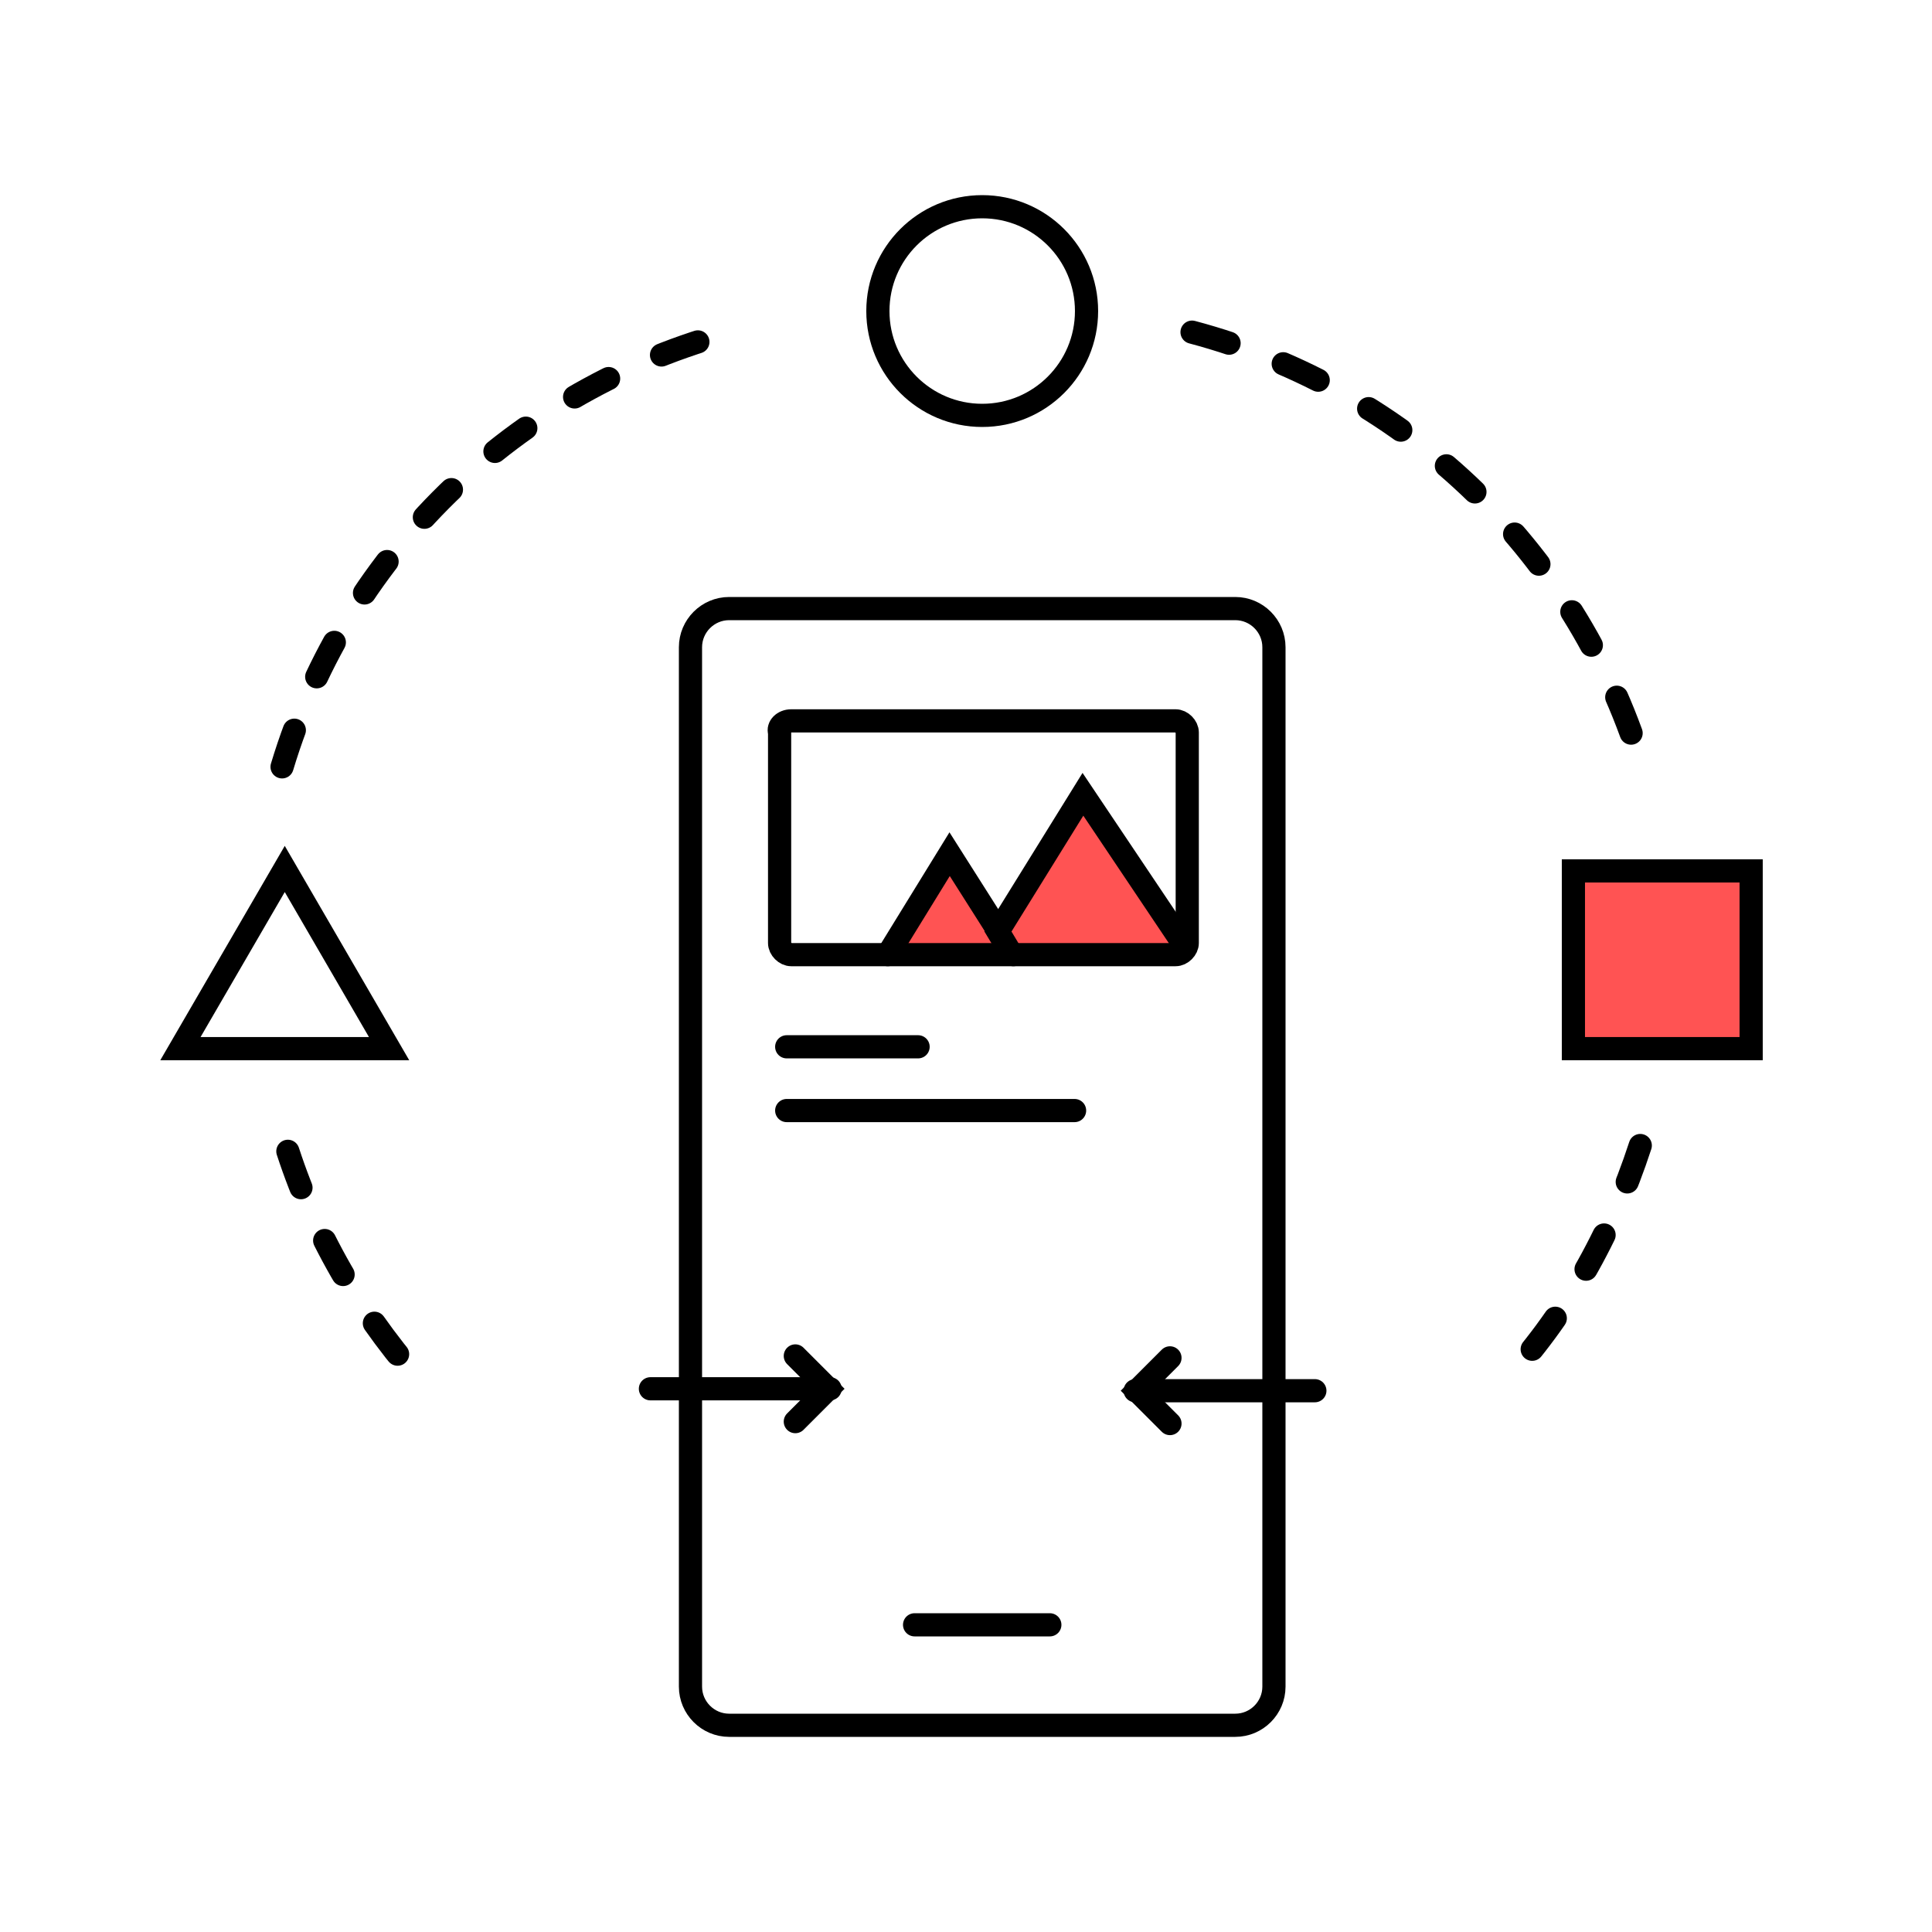
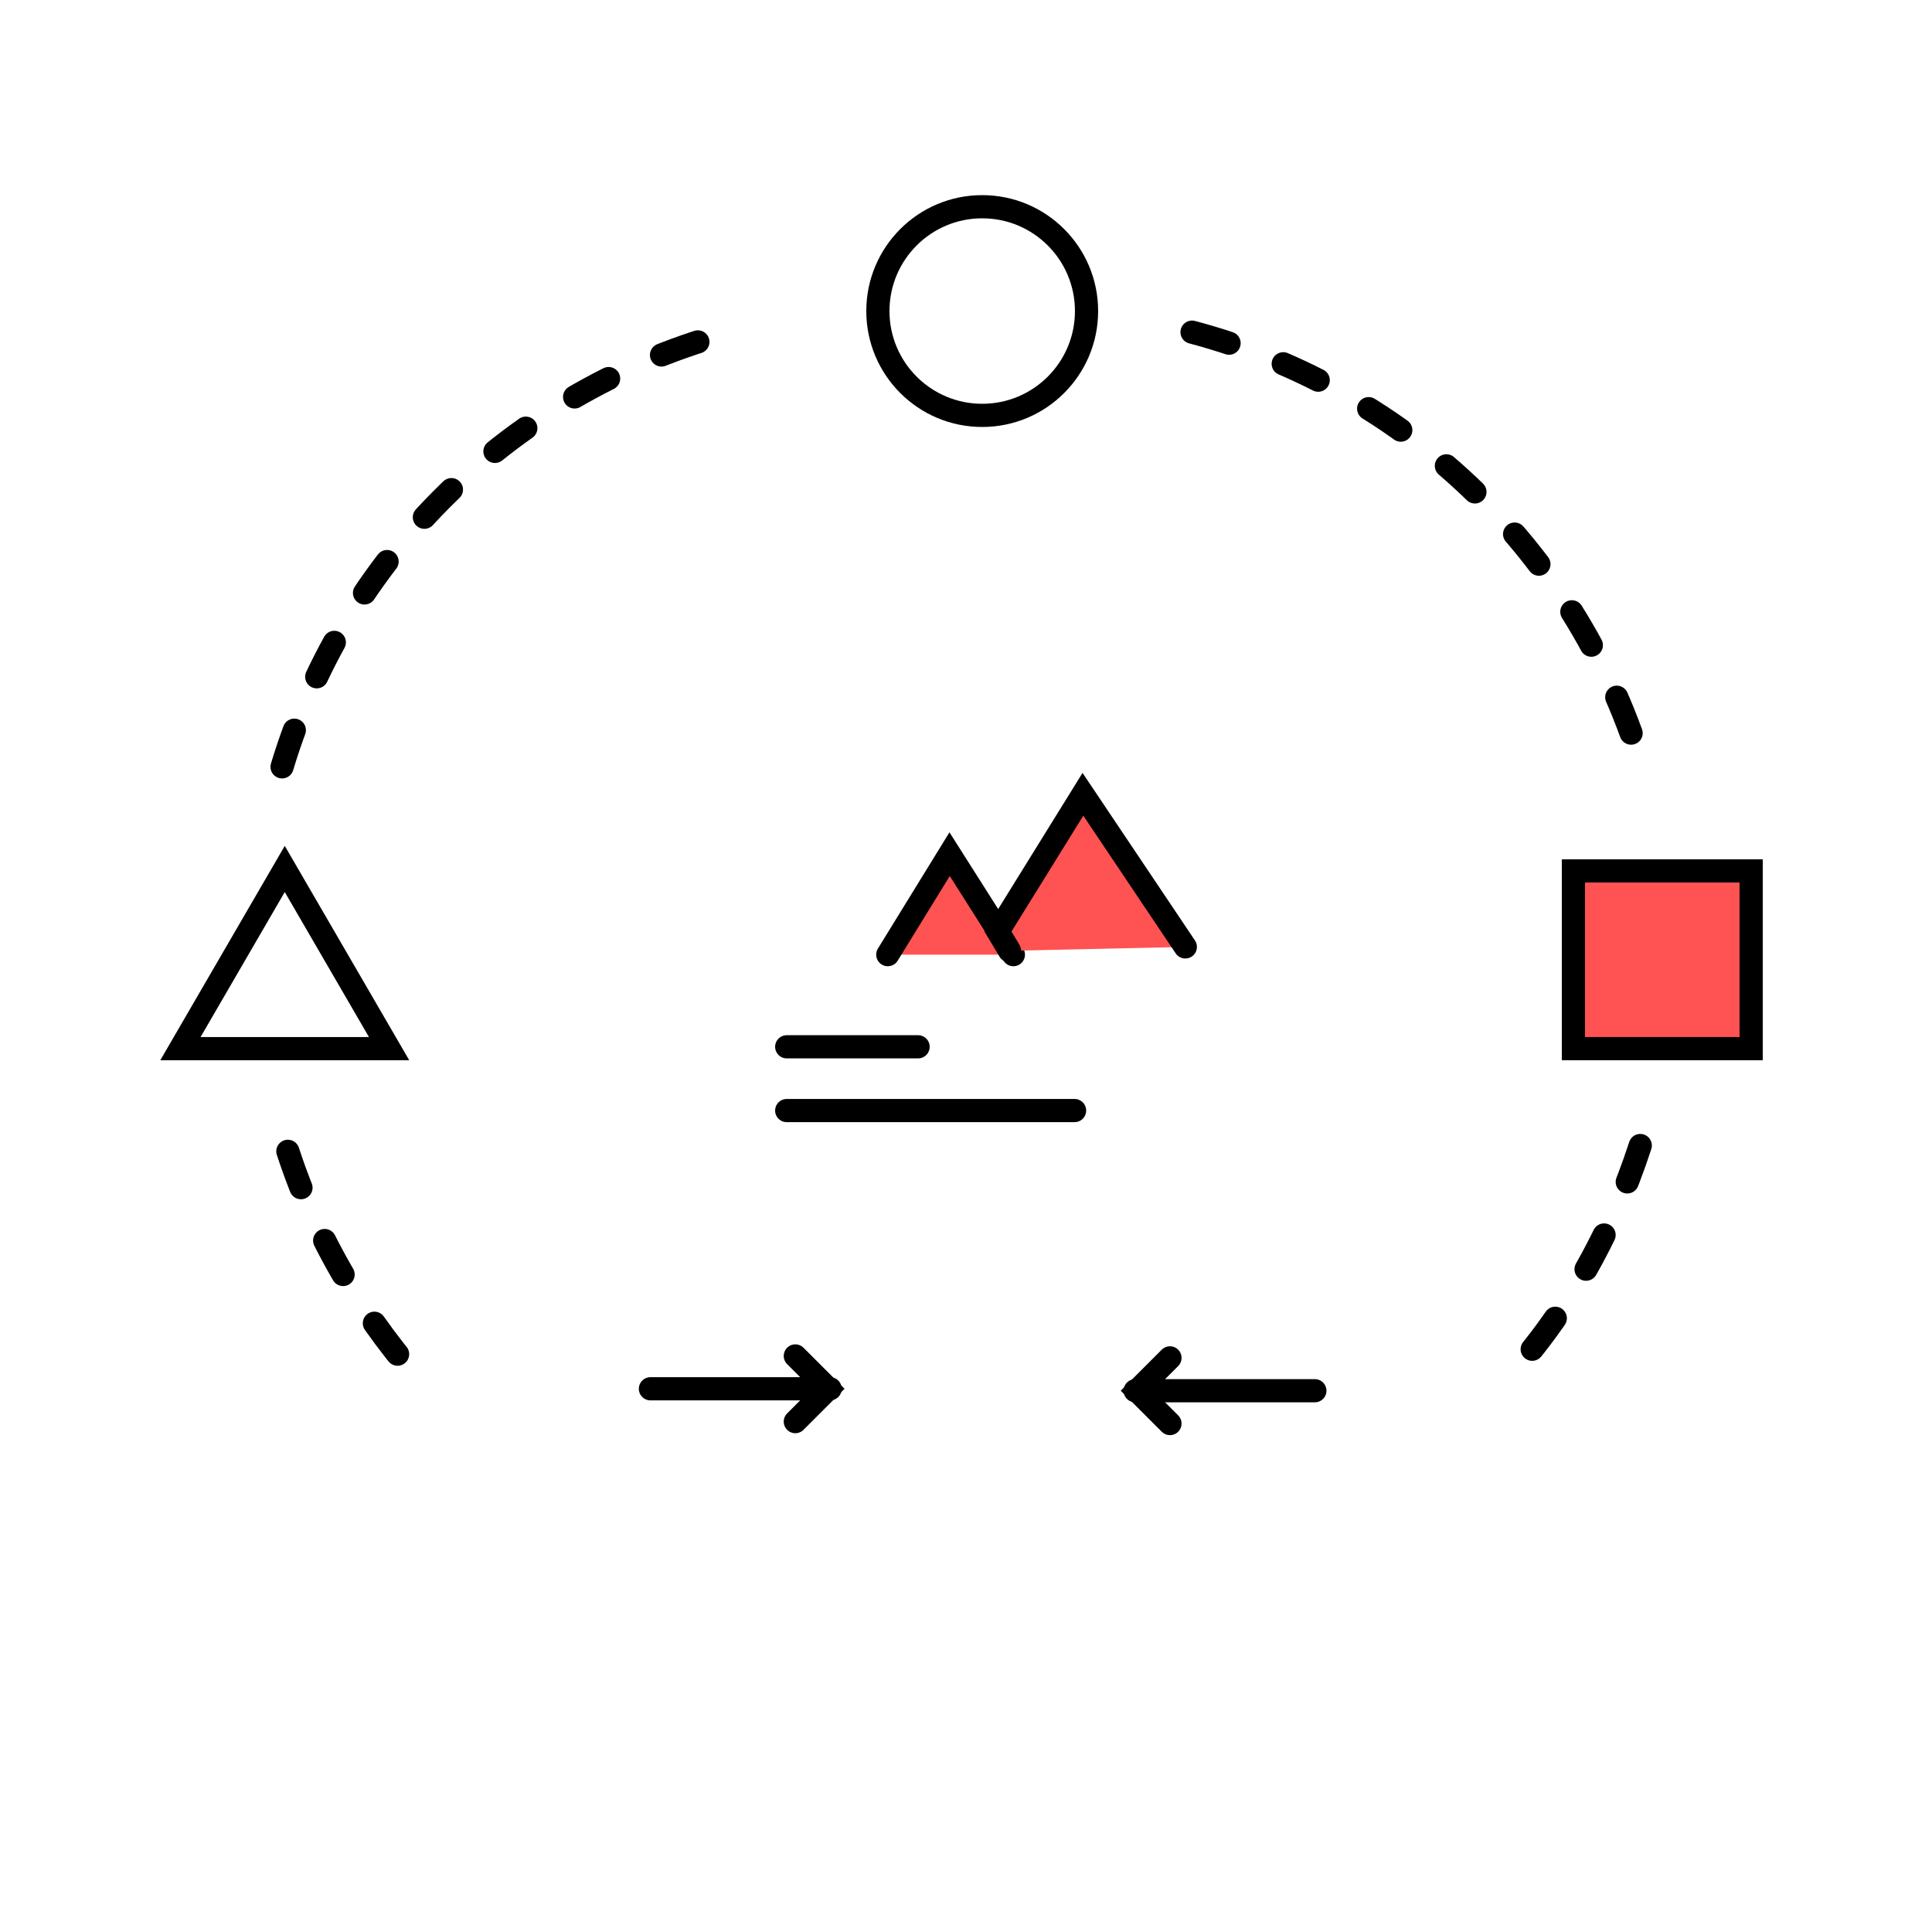
<svg xmlns="http://www.w3.org/2000/svg" version="1.1" id="Layer_1" x="0px" y="0px" viewBox="0 0 100 100" style="enable-background:new 0 0 100 100;" xml:space="preserve">
  <style type="text/css">
	.st0{fill:none;stroke:#000000;stroke-width:1.2;stroke-miterlimit:10;}
	.st1{fill:none;stroke:#000000;stroke-width:1.2;stroke-linecap:round;stroke-miterlimit:10;}
	.st2{fill:none;stroke:#000000;stroke-width:1.2;}
	.st3{fill:#FF5353;stroke:#000000;stroke-width:1.2;stroke-miterlimit:10;}
	.st4{fill:#FF5353;stroke:#000000;stroke-width:1.2;stroke-linecap:round;stroke-miterlimit:10;}
	.st5{fill:none;stroke:#000000;stroke-width:1.2;stroke-linecap:round;stroke-miterlimit:10;stroke-dasharray:2,3;}
</style>
  <g id="Mobile_Development" transform="translate(1.039 0.6)">
    <g id="Group_2381" transform="translate(0 0)">
      <g id="Group_2371" transform="translate(0)">
-         <path id="Rectangle_374" class="st0" d="M36.7,30.9h26.2c1.1,0,2,0.9,2,2v53.8c0,1.1-0.9,2-2,2H36.7c-1.1,0-2-0.9-2-2V32.9     C34.7,31.8,35.6,30.9,36.7,30.9z" />
-         <line id="Line_61" class="st1" x1="46.3" y1="83.5" x2="53.3" y2="83.5" />
        <circle id="Ellipse_217" class="st2" cx="49.8" cy="15.5" r="5.4" />
        <g id="Group_2364" transform="translate(0 34.277)">
          <path id="Path_1695" class="st0" d="M13.7,10.1l-5.4,9.3h10.8L13.7,10.1z" />
          <rect id="Rectangle_375" x="80.4" y="10.2" class="st3" width="9.2" height="9.2" />
        </g>
        <g id="Group_2370" transform="translate(30.913 26.612)">
          <g id="Group_2368" transform="translate(0.468 16.87)">
            <line id="Line_64" class="st1" x1="8.3" y1="10.1" x2="15.1" y2="10.1" />
            <line id="Line_65" class="st1" x1="8.3" y1="13.4" x2="23.2" y2="13.4" />
          </g>
          <g id="Group_2369" transform="translate(0)">
            <path id="Path_1698" class="st4" d="M14,22.2l3.2-5.2l3.3,5.2" />
            <path id="Path_1699" class="st4" d="M29.4,21.8l-5.3-7.9L19.7,21l0.6,1" />
-             <path id="Rectangle_376" class="st0" d="M9,10.1h19.9c0.3,0,0.6,0.3,0.6,0.6v10.9c0,0.3-0.3,0.6-0.6,0.6H9       c-0.3,0-0.6-0.3-0.6-0.6V10.7C8.3,10.4,8.6,10.1,9,10.1z" />
          </g>
        </g>
      </g>
      <g id="Group_2372" transform="translate(5.261 6.292)">
        <g id="Group_2380" transform="translate(0 0)">
          <path id="Path_1700" class="st5" d="M78.6,52.4c-1.5,4.6-3.9,8.9-7.2,12.4" />
          <path id="Path_1701" class="st5" d="M55.4,10.3c11.3,3,20.1,11.6,23.4,22.8" />
          <path id="Path_1702" class="st5" d="M8.3,32.8c3.4-11.3,12.5-19.9,24-22.7" />
          <path id="Path_1703" class="st5" d="M8.6,52.7c1.5,4.6,4,8.8,7.3,12.4" />
        </g>
      </g>
      <g id="Group_2379" transform="translate(24.327 59.483)">
        <g id="Group_2365" transform="translate(0 0)">
          <line id="Line_62" class="st1" x1="8.3" y1="11.8" x2="17.6" y2="11.8" />
          <path id="Path_1696" class="st1" d="M15.8,10.1l1.7,1.7l-1.7,1.7" />
        </g>
        <g id="Group_2366" transform="translate(25.091 0)">
          <line id="Line_63" class="st1" x1="17.6" y1="11.9" x2="8.3" y2="11.9" />
          <path id="Path_1697" class="st1" d="M10.1,13.6l-1.7-1.7l1.7-1.7" />
        </g>
      </g>
    </g>
  </g>
</svg>